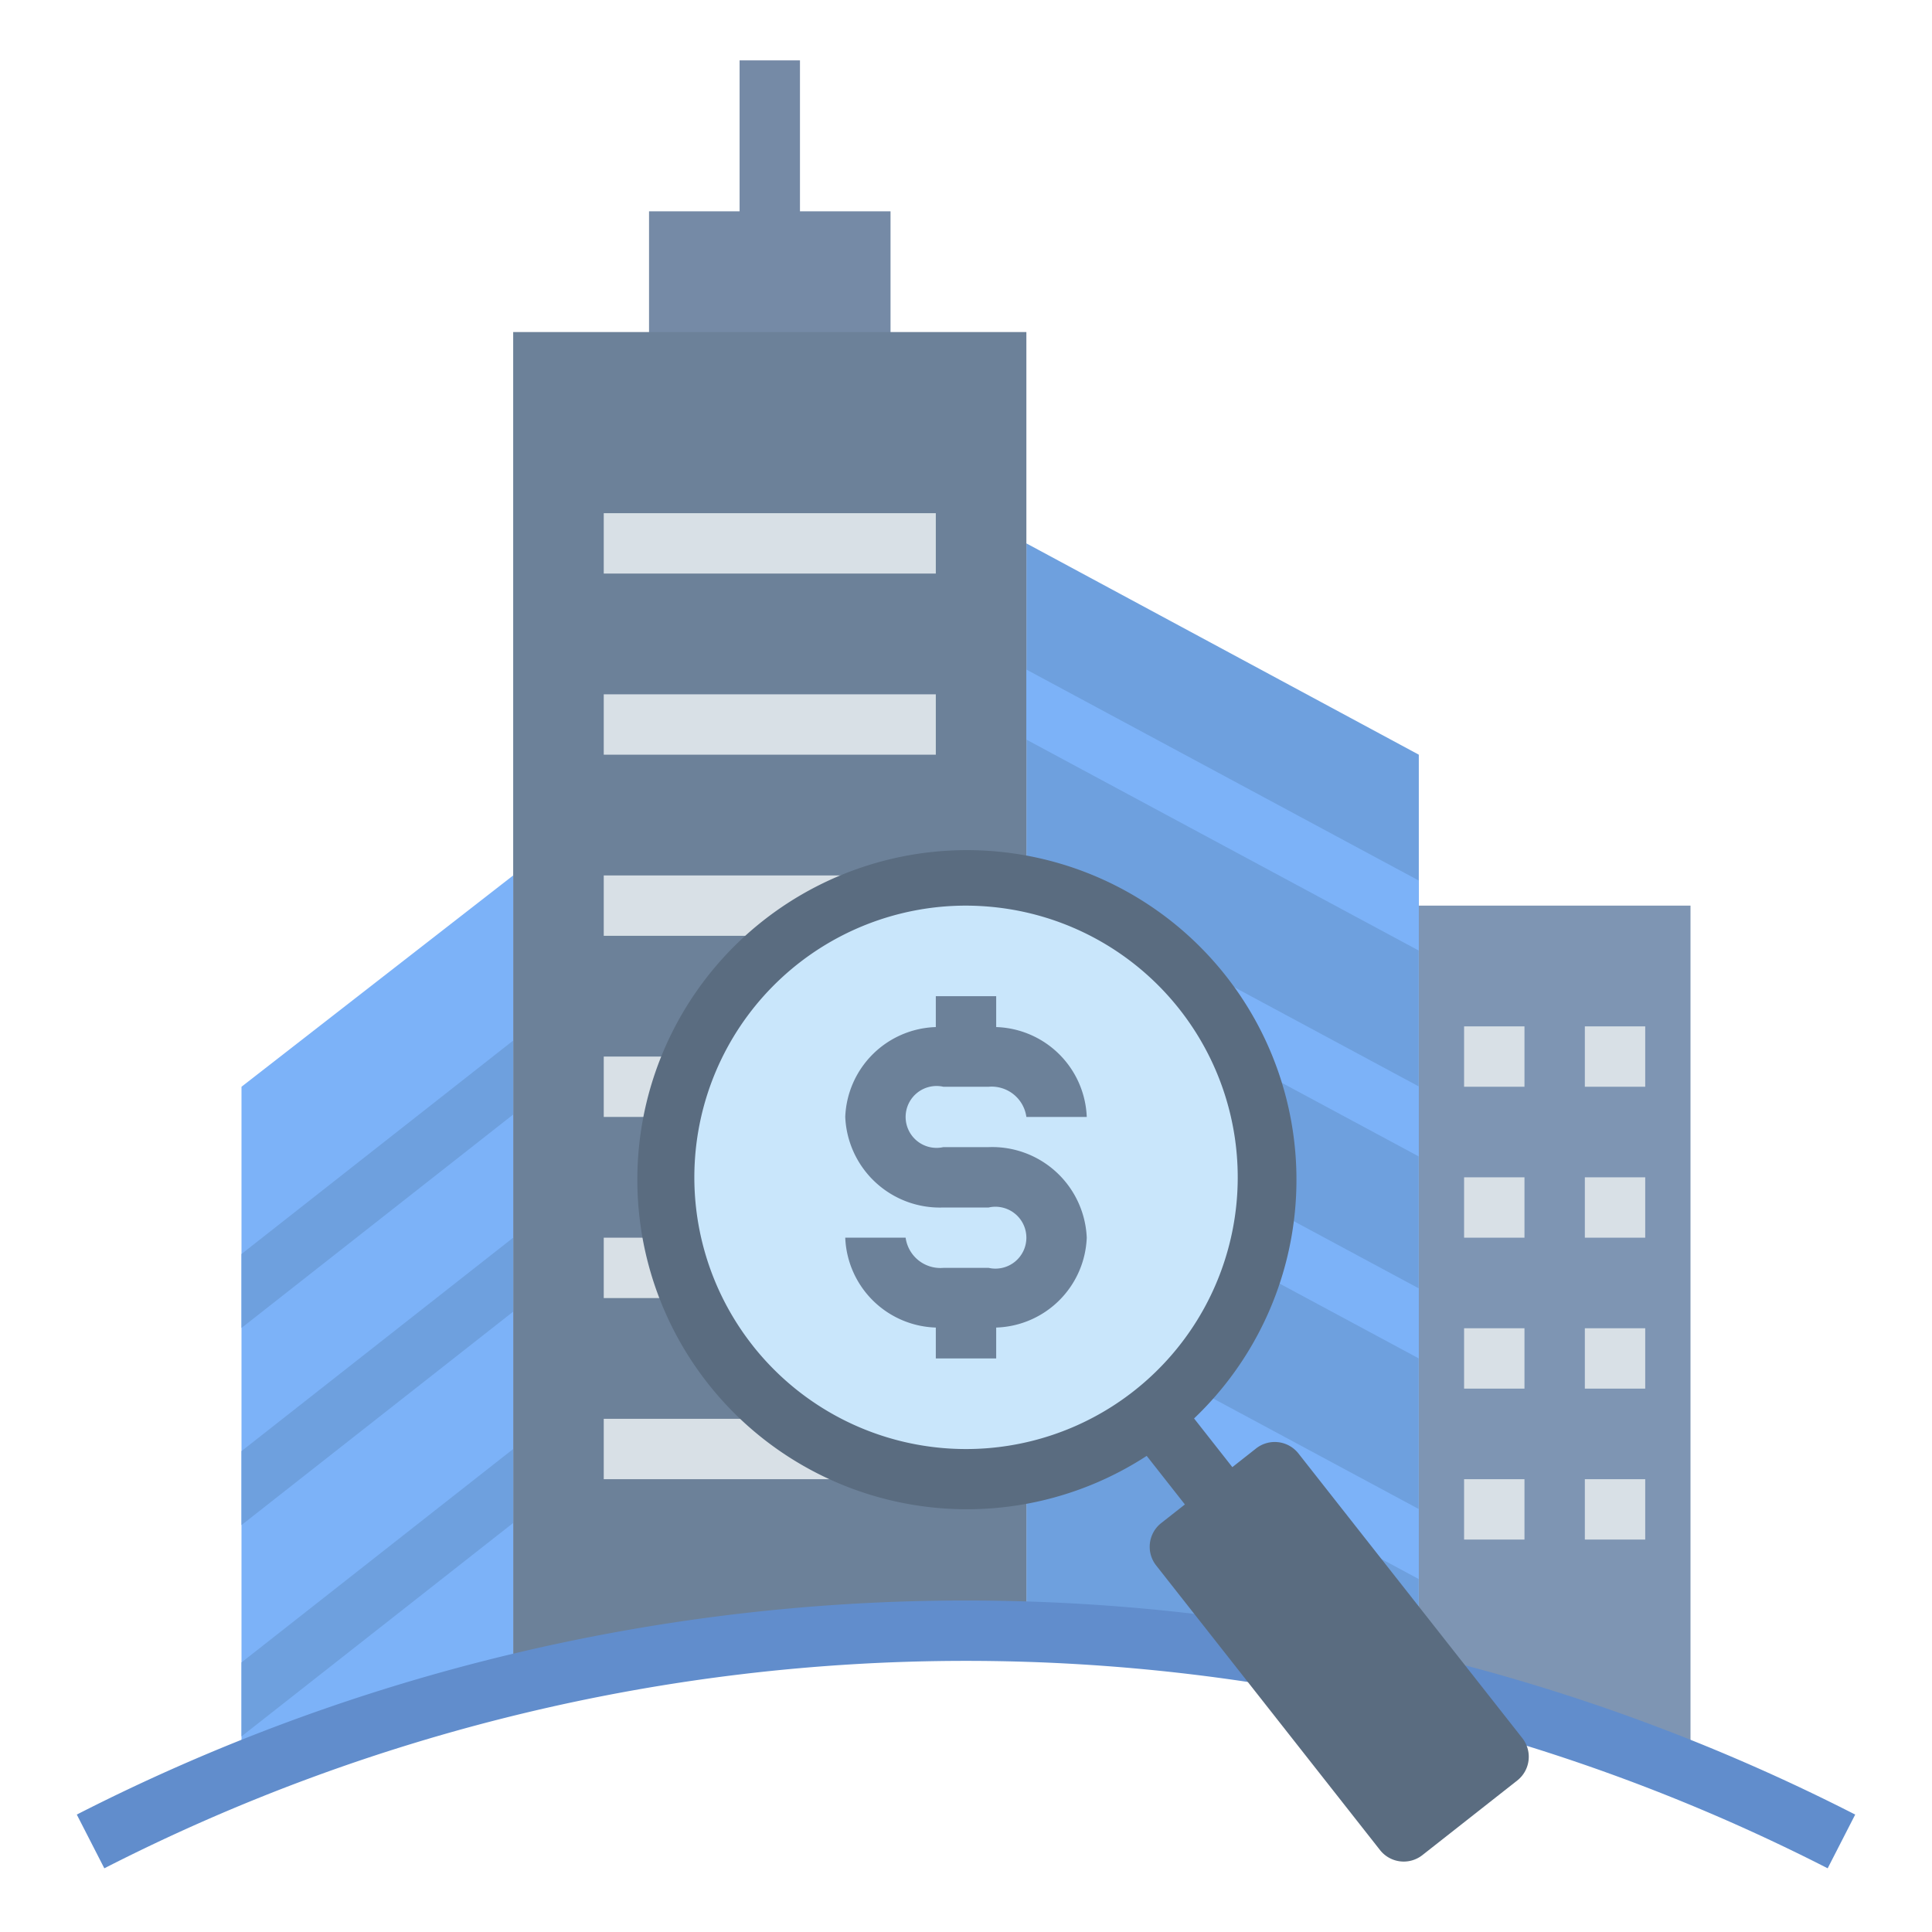
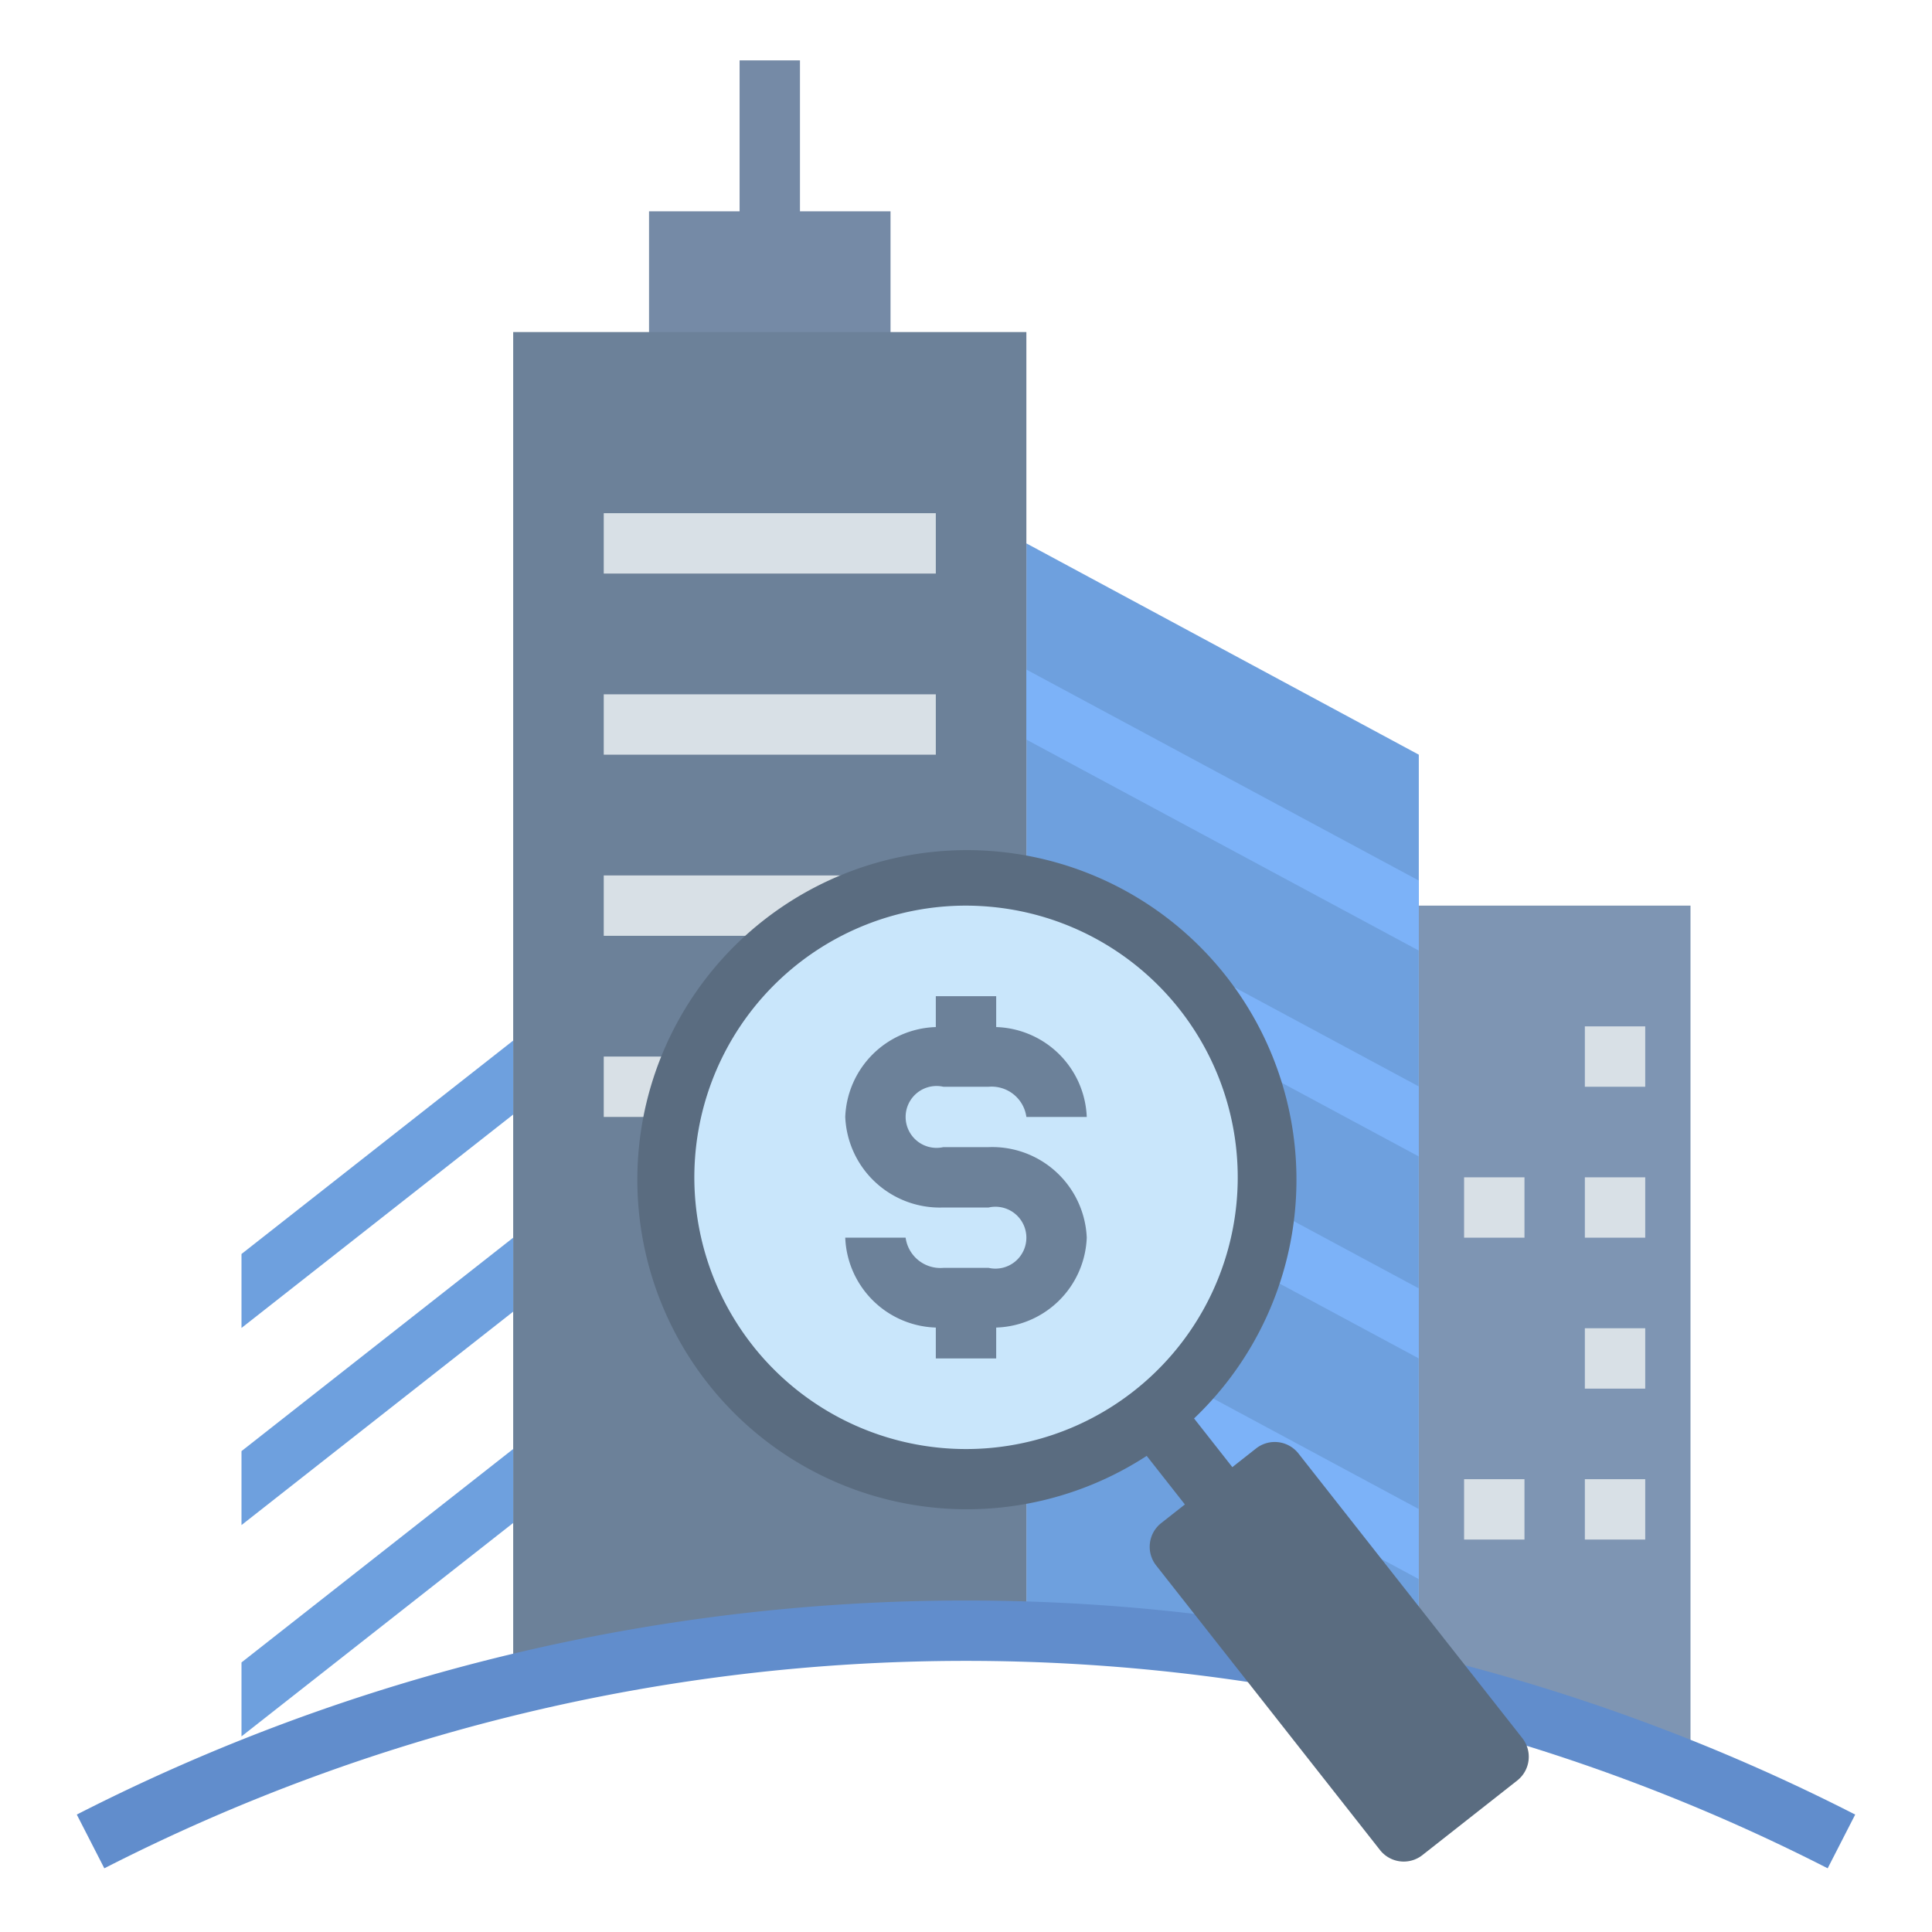
<svg xmlns="http://www.w3.org/2000/svg" id="Layer_1" height="512" viewBox="0 0 64 64" width="512" data-name="Layer 1">
  <path d="m26.5 7v-5h-2v5h-3v5h8v-5z" fill="#758aa6" />
  <path d="m56 30v28.7a64.589 64.589 0 0 0 -9-2.9v-25.8z" fill="#7e95b3" />
  <path d="m47 25v30.8a62.945 62.945 0 0 0 -13-1.76v-36.04z" fill="#6ea0de" />
  <path d="m34 11v43.04a63.343 63.343 0 0 0 -17 1.76v-44.8z" fill="#6c8199" />
-   <path d="m17 29v26.8a64.589 64.589 0 0 0 -9 2.9v-22.7z" fill="#7cb2f8" />
  <path d="m60.544 61.89a62.721 62.721 0 0 0 -57.088 0l-.912-1.78a64.724 64.724 0 0 1 58.912 0z" fill="#618dcc" />
  <path d="m20 17h11v2h-11z" fill="#d8e0e6" />
  <path d="m20 23h11v2h-11z" fill="#d8e0e6" />
  <path d="m20 29h11v2h-11z" fill="#d8e0e6" />
  <path d="m20 35h11v2h-11z" fill="#d8e0e6" />
-   <path d="m20 41h11v2h-11z" fill="#d8e0e6" />
-   <path d="m20 47h11v2h-11z" fill="#d8e0e6" />
  <path d="m47 29.17v2.32l-13-6.99v-2.32z" fill="#7cb2f8" />
  <path d="m47 35.99v2.32l-13-6.99v-2.32z" fill="#7cb2f8" />
  <path d="m47 42.68v2.32l-13-6.99v-2.32z" fill="#7cb2f8" />
  <path d="m47 49.99v2.32l-13-6.99v-2.32z" fill="#7cb2f8" />
  <g fill="#d8e0e6">
-     <path d="m48.5 34h2v2h-2z" />
    <path d="m52.5 34h2v2h-2z" />
    <path d="m48.5 39h2v2h-2z" />
    <path d="m52.5 39h2v2h-2z" />
-     <path d="m48.5 44h2v2h-2z" />
    <path d="m52.5 44h2v2h-2z" />
    <path d="m48.5 49h2v2h-2z" />
    <path d="m52.5 49h2v2h-2z" />
  </g>
  <path d="m17 34.47v2.45l-9 7.07v-2.45z" fill="#6ea0de" />
  <path d="m17 41v2.45l-9 7.07v-2.45z" fill="#6ea0de" />
  <path d="m17 48v2.45l-9 7.07v-2.45z" fill="#6ea0de" />
  <circle cx="32" cy="39" fill="#c9e6fb" r="10" />
  <path d="m32.75 38h-1.5a1.025 1.025 0 1 1 0-2h1.5a1.162 1.162 0 0 1 1.25 1h2a3.1 3.1 0 0 0 -3-2.977v-1.023h-2v1.023a3.1 3.1 0 0 0 -3 2.977 3.136 3.136 0 0 0 3.25 3h1.5a1.025 1.025 0 1 1 0 2h-1.5a1.162 1.162 0 0 1 -1.25-1h-2a3.1 3.1 0 0 0 3 2.977v1.023h2v-1.023a3.1 3.1 0 0 0 3-2.977 3.136 3.136 0 0 0 -3.25-3z" fill="#6c8199" />
  <path d="m50.432 57.582-7.418-9.432a1 1 0 0 0 -1.405-.168l-.786.619-1.268-1.613a10.917 10.917 0 1 0 -1.569 1.24l1.265 1.609-.786.618a1 1 0 0 0 -.168 1.4l7.419 9.432a1 1 0 0 0 1.4.168l3.144-2.473a1 1 0 0 0 .172-1.4zm-25.505-13.018a9 9 0 0 1 7.055-14.564 9.225 9.225 0 0 1 1.086.065 9 9 0 1 1 -8.141 14.5z" fill="#5a6c80" />
</svg>